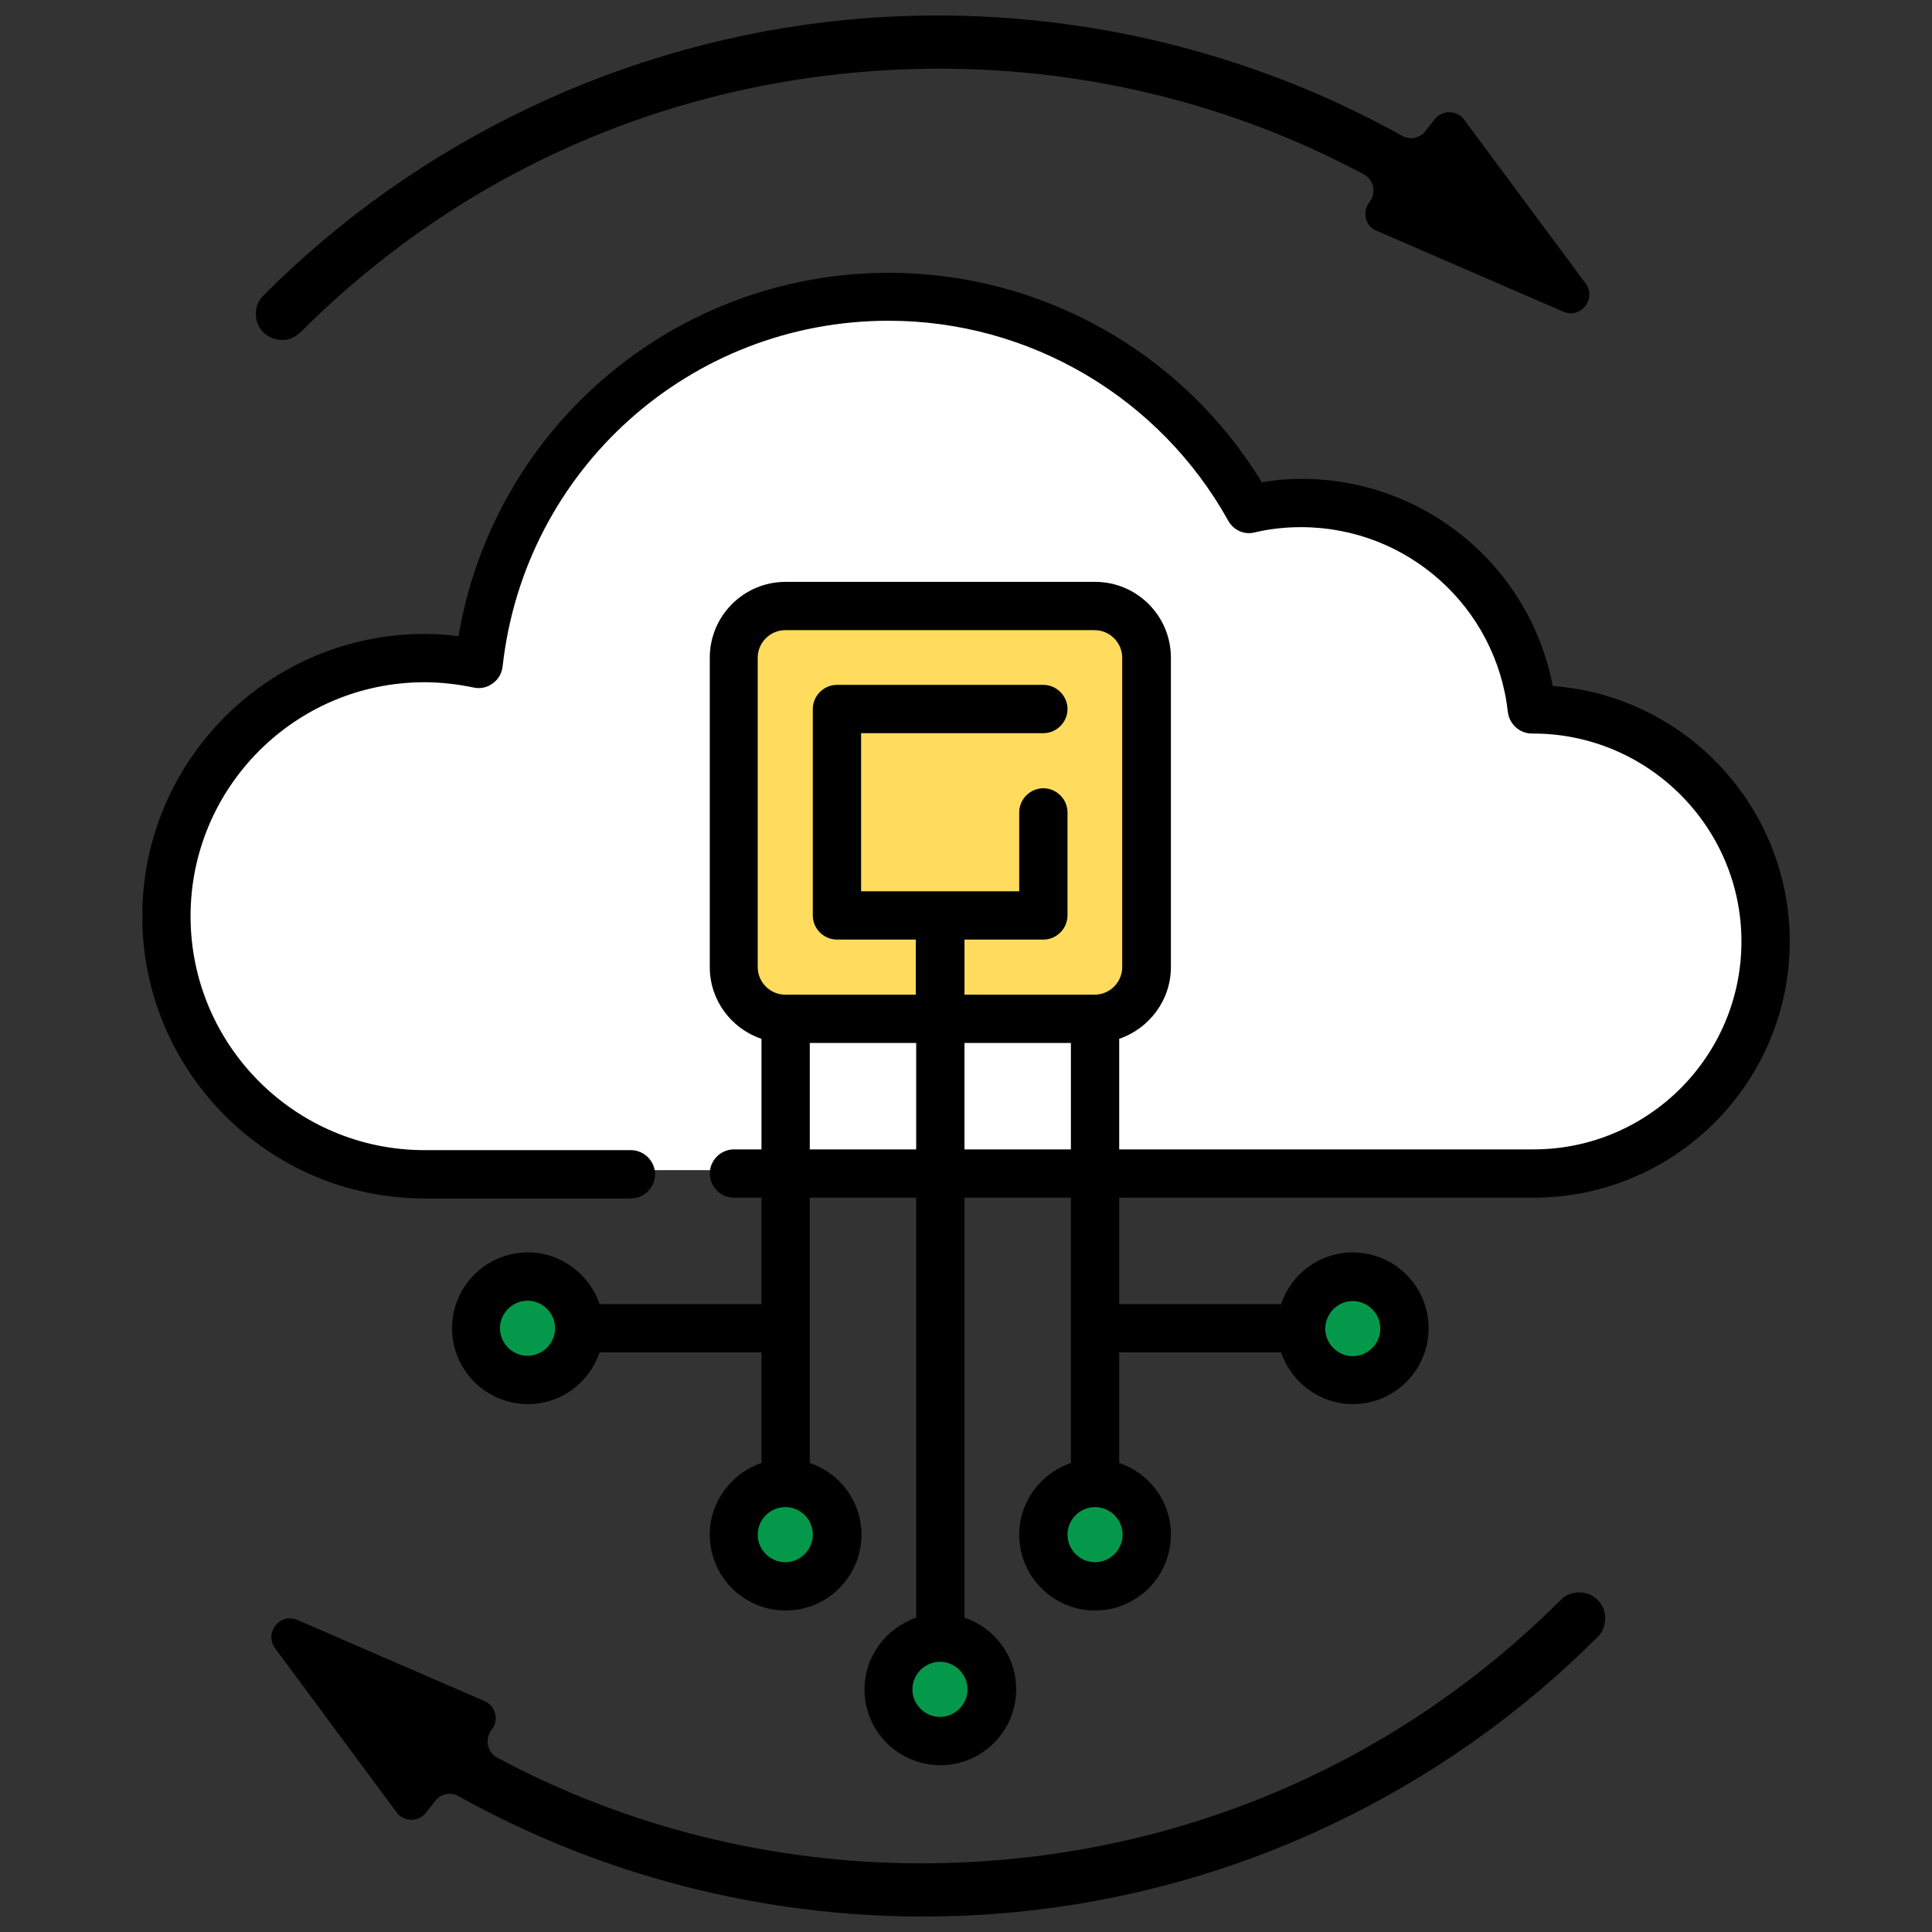
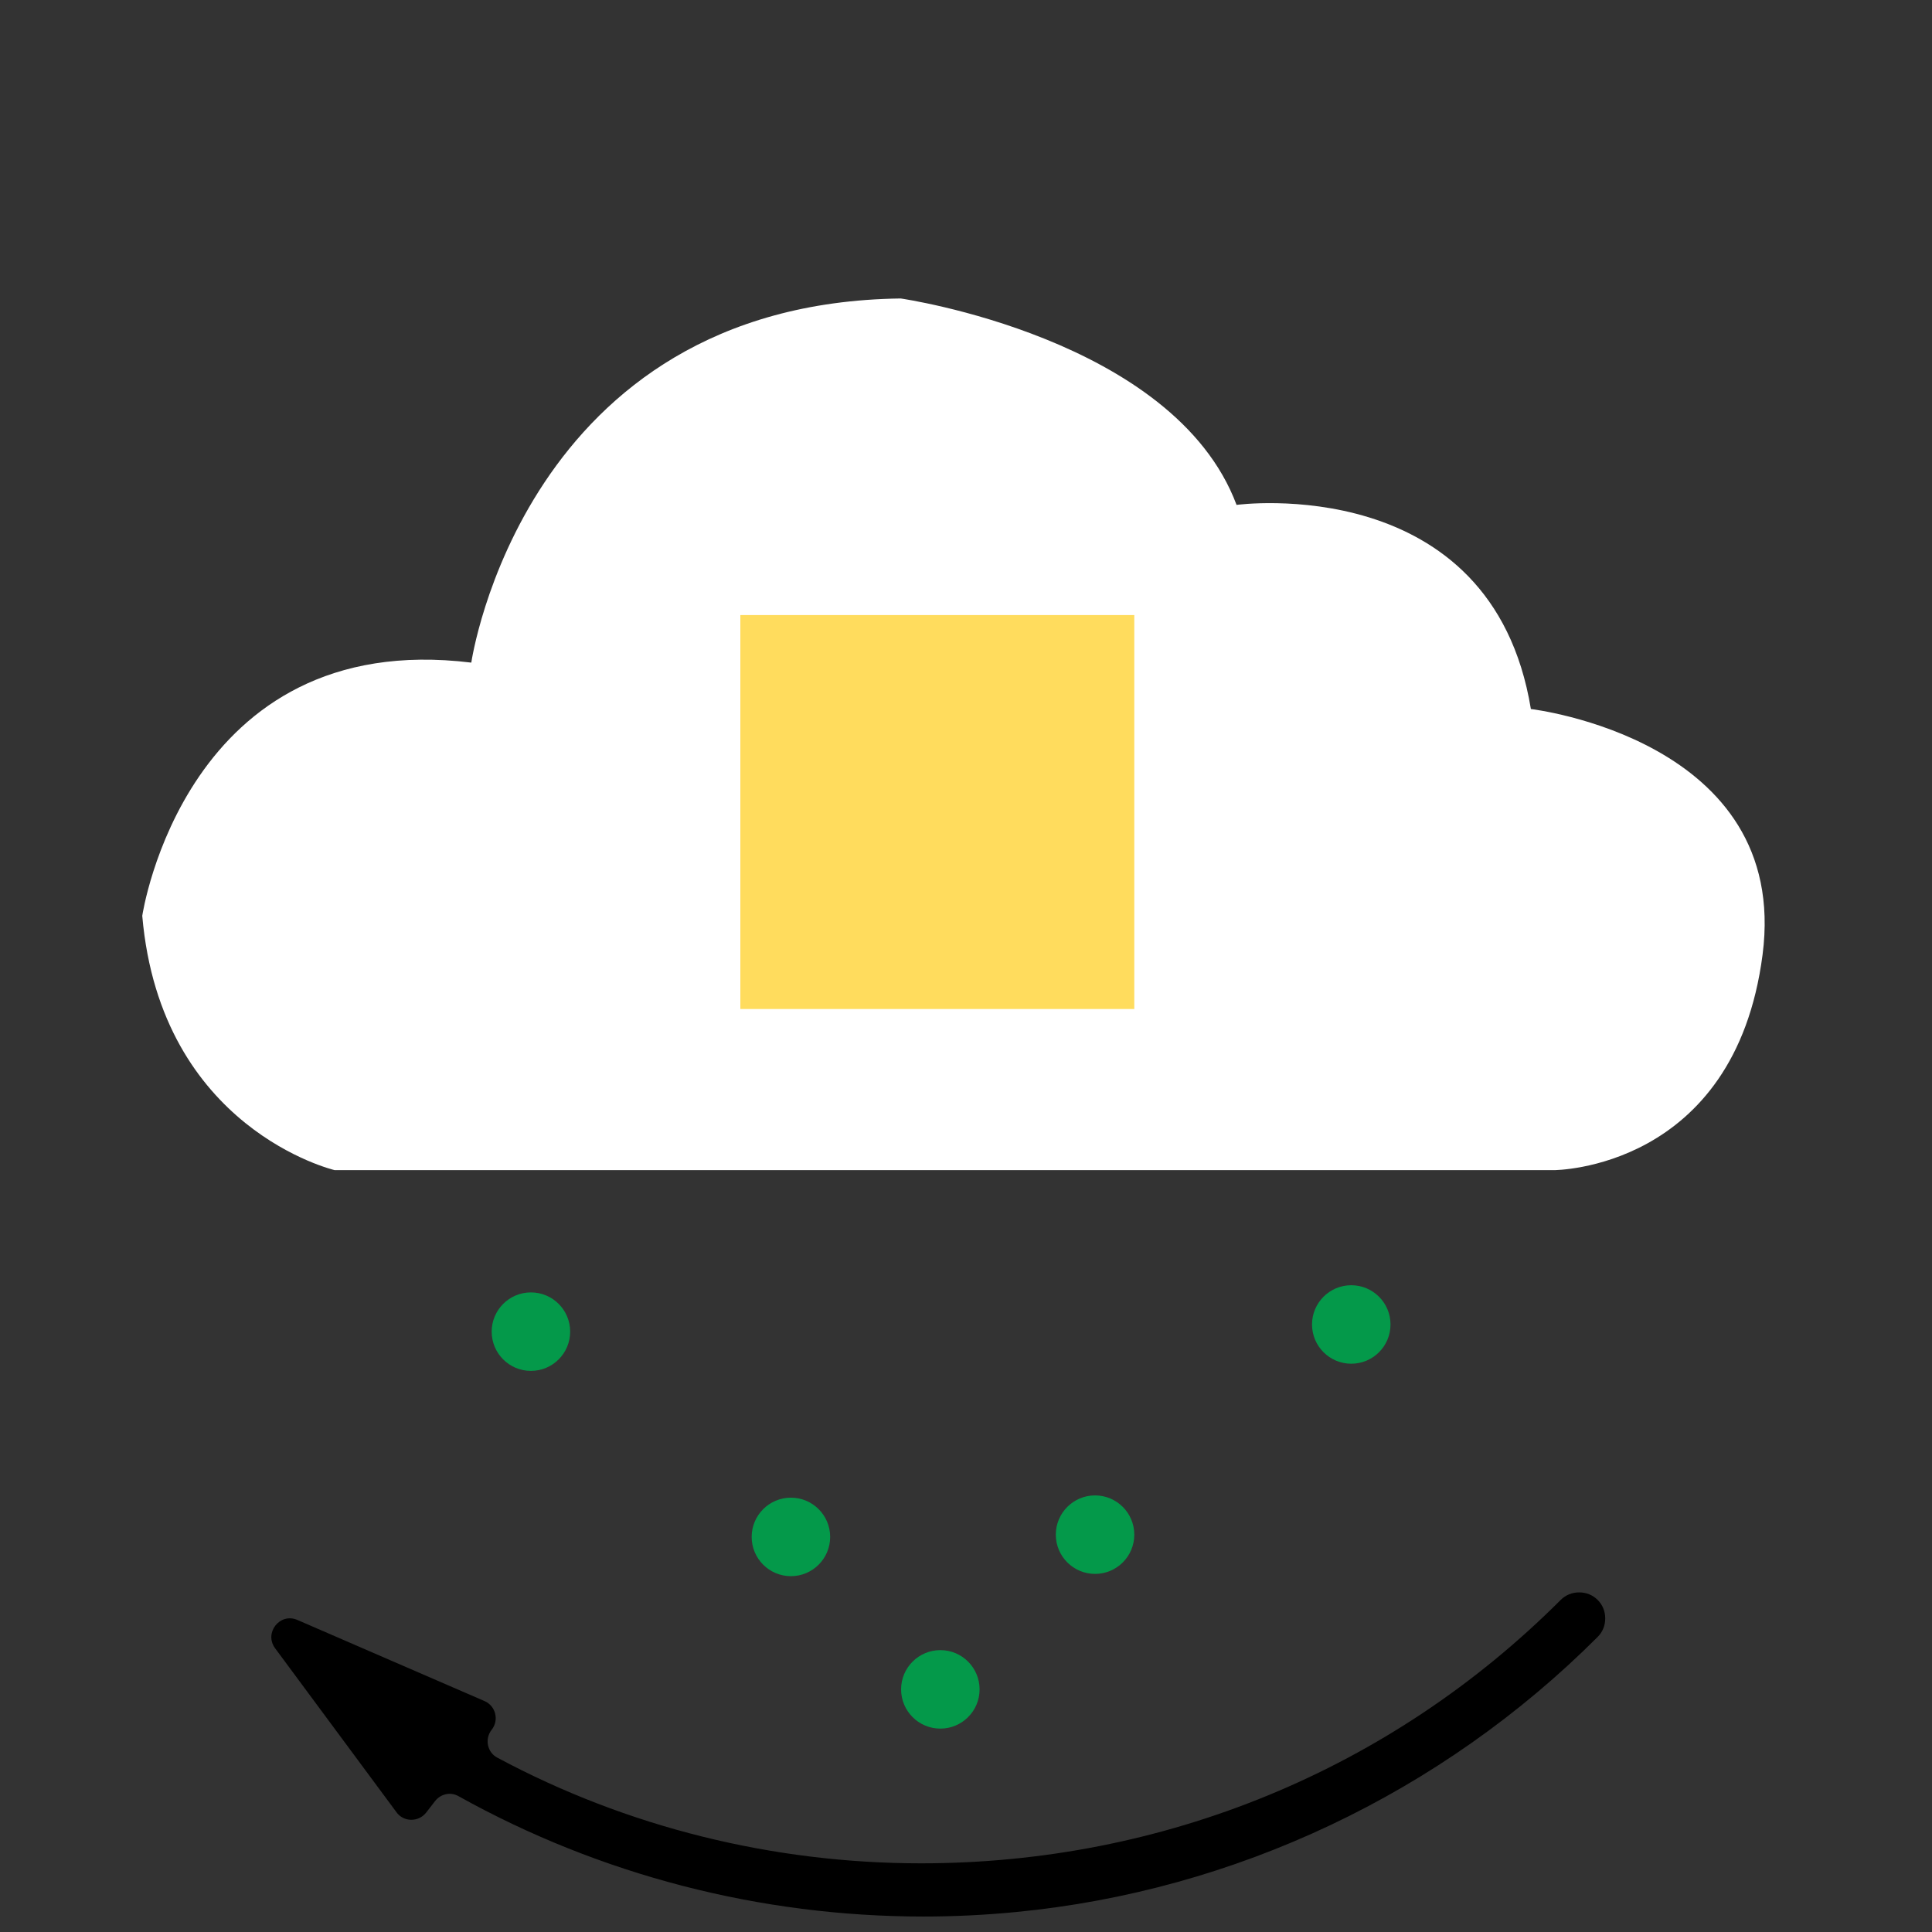
<svg xmlns="http://www.w3.org/2000/svg" version="1.1" id="Capa_1" x="0px" y="0px" viewBox="0 0 512 512" style="enable-background:new 0 0 512 512;" xml:space="preserve">
  <rect x="0" y="0" width="512" height="512" fill="#333333" stroke="none" />
  <style type="text/css">
	.st0{fill:#FFFFFF;}
	.st1{fill:#FFDC5D;}
	.st2{fill:#04994A;}
	.st3{fill-rule:evenodd;clip-rule:evenodd;fill:#FFFFFF;}
	.st4{fill-rule:evenodd;clip-rule:evenodd;fill:#016D38;}
	.st5{fill-rule:evenodd;clip-rule:evenodd;fill:#04994A;}
	.st6{fill-rule:evenodd;clip-rule:evenodd;fill:#FFDC5D;}
</style>
  <g>
    <path class="st0" d="M37.7,242.7c0,0,11.3-76.4,87.2-67.1c0,0,13.8-95.2,113.8-96.5c0,0,72.4,10.4,89,54.7c0,0,67.6-9.2,78,54.1   c0,0,68.8,8,61.4,65.1c-7.4,57.1-55.3,57.1-55.3,57.1H88.7C88.7,310.1,42.6,299.3,37.7,242.7z" />
    <rect x="196.2" y="163" class="st1" width="104.4" height="104.4" />
    <circle class="st2" cx="358.1" cy="351" r="10.4" />
    <circle class="st2" cx="209.6" cy="407.3" r="10.4" />
    <circle class="st2" cx="249.2" cy="447.7" r="10.4" />
    <circle class="st2" cx="290.2" cy="406.7" r="10.4" />
    <circle class="st2" cx="140.7" cy="352.9" r="10.4" />
    <g>
      <g>
-         <path d="M411.5,181.8c-6.1-31.7-33.9-54.9-66.6-54.9c-3.5,0-7,0.3-10.5,0.9c-21-34.4-58.4-55.5-98.8-55.5     c-56.8,0-104.7,40.9-114.1,96.3c-3-0.4-6-0.6-9-0.6c-41.2,0-74.8,33.5-74.8,74.8c0,41.2,33.5,74.8,74.8,74.8h54.7     c3.5,0,6.4-2.9,6.4-6.4c0-3.5-2.9-6.4-6.4-6.4h-54.7c-34.2,0-62-27.8-62-62c0-34.2,27.8-62,62-62c4.3,0,8.7,0.5,13,1.4     c1.8,0.4,3.6,0,5.1-1.1c1.5-1.1,2.4-2.7,2.6-4.5c5.8-52.2,49.7-91.6,102.3-91.6c37.3,0,71.8,20.3,90,53c1.4,2.5,4.2,3.8,7,3.1     c4.2-1,8.3-1.4,12.3-1.4c28.1,0,51.7,21.1,54.8,49c0.4,3.2,3.1,5.7,6.4,5.7c0,0,0,0,0,0c0.2,0,0.3,0,0.5,0     c30.3,0.1,55,24.8,55,55.1c0,30.4-24.7,55.1-55.1,55.1H296.6v-29.3c7.9-2.7,13.7-10.2,13.7-19v-82c0-11.1-9-20.1-20.1-20.1h-82     c-11.1,0-20.1,9-20.1,20.1v82c0,8.8,5.7,16.3,13.7,19v29.3h-7.3c-3.5,0-6.4,2.9-6.4,6.4s2.9,6.4,6.4,6.4h7.3v28.2h-42.9     c-2.7-7.9-10.2-13.7-19-13.7c-11.1,0-20.1,9-20.1,20.1s9,20.1,20.1,20.1c8.8,0,16.3-5.7,19-13.7h42.9v29.3     c-7.9,2.7-13.7,10.2-13.7,19c0,11.1,9,20.1,20.1,20.1s20.1-9,20.1-20.1c0-8.8-5.7-16.3-13.7-19v-70.3h28.2v111.3     c-7.9,2.7-13.7,10.2-13.7,19c0,11.1,9,20.1,20.1,20.1s20.1-9,20.1-20.1c0-8.8-5.7-16.3-13.7-19V317.4h28.2v70.3     c-7.9,2.7-13.7,10.2-13.7,19c0,11.1,9,20.1,20.1,20.1c11.1,0,20.1-9,20.1-20.1c0-8.8-5.7-16.3-13.7-19v-29.3h42.9     c2.7,7.9,10.2,13.7,19,13.7c11.1,0,20.1-9,20.1-20.1s-9-20.1-20.1-20.1c-8.8,0-16.3,5.7-19,13.7h-42.9v-28.2h109.8     c37.5,0,67.9-30.5,67.9-67.9C474.3,213.8,446.6,184.4,411.5,181.8z M139.8,359.3c-4,0-7.3-3.3-7.3-7.3c0-4,3.3-7.3,7.3-7.3     c4,0,7.3,3.3,7.3,7.3C147.1,356,143.8,359.3,139.8,359.3z M215.4,406.7c0,4-3.3,7.3-7.3,7.3c-4,0-7.3-3.3-7.3-7.3     c0-4,3.3-7.3,7.3-7.3C212.2,399.4,215.4,402.7,215.4,406.7z M242.8,304.6h-28.2v-28.2h28.2V304.6z M256.4,447.7     c0,4-3.3,7.3-7.3,7.3c-4,0-7.3-3.3-7.3-7.3c0-4,3.3-7.3,7.3-7.3S256.4,443.7,256.4,447.7z M283.8,304.6h-28.2v-28.2h28.2V304.6z      M255.6,263.6v-14.6h20.9c3.5,0,6.4-2.9,6.4-6.4v-27.3c0-3.5-2.9-6.4-6.4-6.4s-6.4,2.9-6.4,6.4v20.9h-41.9v-41.9h48.3     c3.5,0,6.4-2.9,6.4-6.4s-2.9-6.4-6.4-6.4h-54.7c-3.5,0-6.4,2.9-6.4,6.4v54.7c0,3.5,2.9,6.4,6.4,6.4h20.9v14.6h-34.6     c-4,0-7.3-3.3-7.3-7.3v-82h0c0-4,3.3-7.3,7.3-7.3h82c4,0,7.3,3.3,7.3,7.3v82c0,4-3.3,7.3-7.3,7.3H255.6z M297.5,406.7     c0,4-3.3,7.3-7.3,7.3c-4,0-7.3-3.3-7.3-7.3c0-4,3.3-7.3,7.3-7.3C294.2,399.4,297.5,402.7,297.5,406.7z M358.5,344.8     c4,0,7.3,3.3,7.3,7.3c0,4-3.3,7.3-7.3,7.3s-7.3-3.3-7.3-7.3C351.3,348,354.5,344.8,358.5,344.8z" />
-       </g>
+         </g>
    </g>
    <path d="M244.7,507.9c-43.2,0-85.7-11-123.2-31.9c-2.1-1.2-4.7-0.6-6.2,1.3l-2.4,3.1c-2,2.5-5.9,2.5-7.8-0.1l-32.2-43.5   c-3-4.1,1.3-9.5,5.9-7.5l49.6,21.5c3,1.3,3.9,5.1,1.9,7.6l0,0c-1.9,2.4-1.2,6,1.5,7.4c34.3,18.4,73,28,112.3,28   c64.3,0,124.5-24.8,169.5-69.8c1.3-1.3,3-2,4.9-2s3.6,0.7,4.9,2c1.3,1.3,2,3,2,4.9s-0.7,3.6-2,4.9c-41.4,41.4-96.1,67.3-154.1,72.9   C261.1,507.5,252.9,507.9,244.7,507.9z" />
-     <path d="M362.9,53.6L362.9,53.6c1.9-2.4,1.2-6-1.5-7.4c-34.3-18.4-73-28-112.3-28c-64.2,0-124.3,24.7-169.3,69.7   c-1.2,1.2-2.9,2.1-4.6,2.2c-2,0.1-3.9-0.6-5.4-2c-1.3-1.3-2-3-2-4.9c0-1.9,0.7-3.6,2-4.9C111.1,36.9,165.8,11,223.9,5.3   c8.1-0.8,16.4-1.2,24.5-1.2c43.2,0,85.7,11,123.2,31.9c2.1,1.2,4.7,0.6,6.2-1.3l2.4-3.1c2-2.5,5.9-2.5,7.8,0.1l32.2,43.4   c3,4.1-1.3,9.5-5.9,7.5l-49.6-21.5C361.8,59.9,360.9,56.2,362.9,53.6z" />
  </g>
  <g>
    <g>
-       <path class="st3" d="M-1765.1,372.5h126.7c0-66.5,95-64.4,95-200.6c0-87.5-70.9-158.3-158.3-158.3s-158.4,70.9-158.4,158.3    C-1860.1,308.1-1765.1,306-1765.1,372.5z" />
      <path class="st4" d="M-1638.5,372.5h-126.6c-13.1,0-23.8,10.7-23.8,23.8s10.7,23.8,23.8,23.8h126.7c13.1,0,23.8-10.7,23.8-23.8    S-1625.4,372.5-1638.5,372.5z" />
      <path class="st5" d="M-1765.1,420h126.7v42.2h-126.7V420z" />
      <path class="st5" d="M-1638.5,462.2h-126.6v21.1c0,11.6,9.5,21.1,21.1,21.1h84.5c11.6,0,21.1-9.5,21.1-21.1v-21.1H-1638.5z" />
      <g>
        <path class="st6" d="M-1701.8,260c11.7,0,21.1-9.5,21.1-21.1c0-3.7,1.5-7.6,4.7-12.3c4.5-6.7,12.1-14.9,22.6-25.4     c6.3-6.3,11.4-13.9,15-22.4c3.4-8.1,5.3-17,5.3-26.3c0-18.9-7.7-36.1-20.1-48.5s-29.6-20.1-48.5-20.1s-36.1,7.7-48.5,20.1     s-20.1,29.6-20.1,48.5c0,11.7,9.5,21.1,21.1,21.1s21.1-9.5,21.1-21.1c0-7.3,3-13.9,7.7-18.7c4.8-4.8,11.4-7.7,18.7-7.7     c7.3,0,13.9,3,18.7,7.7c4.8,4.8,7.7,11.4,7.7,18.7c0,3.6-0.7,7.1-2,10.1c-1.3,3.2-3.4,6.2-5.9,8.7c-12.2,12.2-21.3,22.2-27.8,32     c-7.9,11.9-11.7,23-11.7,35.5C-1722.9,250.5-1713.5,260-1701.8,260L-1701.8,260z" />
        <path class="st3" d="M-1680.7,281.1c0-11.7-9.5-21.1-21.1-21.1s-21.1,9.5-21.1,21.1l0,0c0,11.7,9.5,21.1,21.1,21.1     S-1680.7,292.8-1680.7,281.1L-1680.7,281.1z" />
      </g>
    </g>
    <g>
      <path d="M-1701.8,3c-15.1,0-30.1,2-44.5,6c-5.6,1.5-8.9,7.3-7.4,13c1.5,5.6,7.3,8.9,13,7.4c12.7-3.5,25.8-5.2,39-5.2    c81.5,0,147.8,66.3,147.8,147.8c0,75.7-30.2,105.3-56.8,131.4c-17.3,17-33.8,33.2-37.4,58.6h-107c-3.6-25.5-20.1-41.6-37.4-58.6    c-26.6-26.1-56.8-55.7-56.8-131.4c0-34.9,12.4-68.8,34.9-95.4c3.8-4.5,3.2-11.1-1.2-14.9s-11.1-3.2-14.9,1.2    c-25.7,30.4-39.9,69.1-39.9,109c0,84.6,35,118.9,63.2,146.5c16,15.7,28.2,27.6,31.1,45.5c-13.4,4.7-23.1,17.4-23.1,32.4    c0,15.2,10,28.2,23.8,32.6v22.8h-2.6c-5.8,0-10.6,4.7-10.6,10.6c0,5.8,4.7,10.6,10.6,10.6h2.6v10.6c0,17.5,14.2,31.7,31.7,31.7    h84.5c17.5,0,31.7-14.2,31.7-31.7v-10.6h2.6c5.8,0,10.6-4.7,10.6-10.6c0-5.8-4.7-10.6-10.6-10.6h-2.6v-22.8    c13.8-4.5,23.8-17.4,23.8-32.6c0-15-9.7-27.7-23.1-32.4c3-17.8,15.1-29.8,31.1-45.5c28.1-27.6,63.2-61.9,63.2-146.5    C-1532.9,78.8-1608.7,3-1701.8,3L-1701.8,3z M-1649,483.3c0,5.8-4.7,10.6-10.6,10.6h-84.5c-5.8,0-10.6-4.7-10.6-10.6v-10.6h105.6    L-1649,483.3L-1649,483.3z M-1754.6,451.7v-21.1h105.6v21.1H-1754.6z M-1638.5,409.4h-126.6c-7.3,0-13.2-5.9-13.2-13.2    s5.9-13.2,13.2-13.2h126.7c7.3,0,13.2,5.9,13.2,13.2C-1625.3,403.5-1631.2,409.4-1638.5,409.4z" />
      <path d="M-1912.9,182.5c5.8,0,10.6-4.7,10.6-10.6c0-5.8-4.7-10.6-10.6-10.6h-24.3c-5.8,0-10.6,4.7-10.6,10.6    c0,5.8,4.7,10.6,10.6,10.6H-1912.9z" />
      <path d="M-1889.9,268.3l-42.1,24.3c-5,2.9-6.8,9.4-3.9,14.4c2,3.4,5.5,5.3,9.2,5.3c1.8,0,3.6-0.5,5.3-1.4l42.1-24.3    c5-2.9,6.8-9.4,3.9-14.4C-1878.4,267.1-1884.9,265.4-1889.9,268.3z" />
-       <path d="M-1471.6,292.6l-42.1-24.3c-5.1-2.9-11.5-1.2-14.4,3.9c-2.9,5-1.2,11.5,3.9,14.4l42.1,24.3c1.7,1,3.5,1.4,5.3,1.4    c3.6,0,7.2-1.9,9.2-5.3C-1464.8,302-1466.6,295.5-1471.6,292.6z" />
      <path d="M-1466.4,161.3h-24.3c-5.8,0-10.6,4.7-10.6,10.6c0,5.8,4.7,10.6,10.6,10.6h24.3c5.8,0,10.6-4.7,10.6-10.6    C-1455.8,166.1-1460.6,161.3-1466.4,161.3z" />
-       <path d="M-1518.9,76.9c1.8,0,3.6-0.5,5.3-1.4l42.1-24.3c5-2.9,6.8-9.4,3.9-14.4s-9.4-6.8-14.4-3.9l-42.1,24.3    c-5,2.9-6.8,9.4-3.9,14.4C-1526.1,75-1522.6,76.9-1518.9,76.9z" />
-       <path d="M-1879.4,57.2l-42-24.3c-5.1-2.9-11.5-1.2-14.4,3.9c-2.9,5-1.2,11.5,3.9,14.4l42.1,24.3c1.7,1,3.5,1.4,5.3,1.4    c3.6,0,7.2-1.9,9.2-5.3C-1872.6,66.6-1874.3,60.1-1879.4,57.2z" />
+       <path d="M-1518.9,76.9c1.8,0,3.6-0.5,5.3-1.4l42.1-24.3c5-2.9,6.8-9.4,3.9-14.4s-9.4-6.8-14.4-3.9l-42.1,24.3    c-5,2.9-6.8,9.4-3.9,14.4C-1526.1,75-1522.6,76.9-1518.9,76.9" />
      <path d="M-1667.2,232.4c4.5-6.8,13.3-15.8,21.2-23.8c7.4-7.4,13.2-16.1,17.3-25.8s6.1-19.9,6.1-30.4c0-21.1-8.2-41-23.2-56    s-34.8-23.2-56-23.2c-21.2,0-41,8.2-56,23.2s-23.2,34.8-23.2,56c0,17.5,14.2,31.7,31.7,31.7s31.7-14.2,31.7-31.7    c0-4.2,1.6-8.2,4.6-11.2s7-4.6,11.2-4.6s8.2,1.6,11.2,4.6s4.6,7,4.6,11.2c0,2.1-0.4,4.2-1.2,6.1c-0.8,1.9-2,3.7-3.7,5.3    c-14.4,14.4-22.8,24.1-29.2,33.6c-9.2,13.9-13.5,27-13.5,41.4c0,8.1,3.1,15.5,8.1,21.1c-5,5.6-8.1,13-8.1,21.1    c0,17.5,14.2,31.7,31.7,31.7s31.7-14.2,31.7-31.7l0,0c0-8.1-3.1-15.5-8.1-21.1c5-5.6,8.1-13,8.1-21.1    C-1670.1,237.9-1669.6,236-1667.2,232.4z M-1702.4,209.2c5.5-8.2,13.2-17.1,26.5-30.4c3.6-3.6,6.3-7.7,8.2-12.1    c1.9-4.5,2.8-9.2,2.8-14.2c0-9.9-3.8-19.2-10.8-26.1c-7-7-16.3-10.8-26.1-10.8c-9.9,0-19.2,3.8-26.1,10.8    c-7,7-10.8,16.3-10.8,26.1c0,5.8-4.7,10.6-10.6,10.6c-5.8,0-10.6-4.7-10.6-10.6c0-15.5,6-30.1,17-41.1s25.5-17,41.1-17    s30.1,6,41.1,17s17,25.5,17,41.1c0,7.6-1.5,15.1-4.5,22.2c-3,7.2-7.3,13.6-12.7,19c-12.5,12.5-19.4,20.3-23.9,27    c-4.4,6.6-6.4,12.3-6.4,18.1s-4.7,10.6-10.6,10.6c-5.8,0-10.6-4.7-10.6-10.6C-1712.4,228.7-1709.3,219.5-1702.4,209.2    L-1702.4,209.2z M-1691.2,281.1c0,5.8-4.7,10.6-10.6,10.6c-5.8,0-10.6-4.7-10.6-10.6c0-5.8,4.7-10.6,10.6-10.6    C-1696,270.5-1691.2,275.3-1691.2,281.1L-1691.2,281.1z" />
      <path d="M-1787,49c5.8,0,10.6-4.7,10.6-10.6s-4.7-10.6-10.6-10.6l0,0c-5.8,0-10.6,4.7-10.6,10.6S-1792.8,49-1787,49z" />
    </g>
  </g>
</svg>